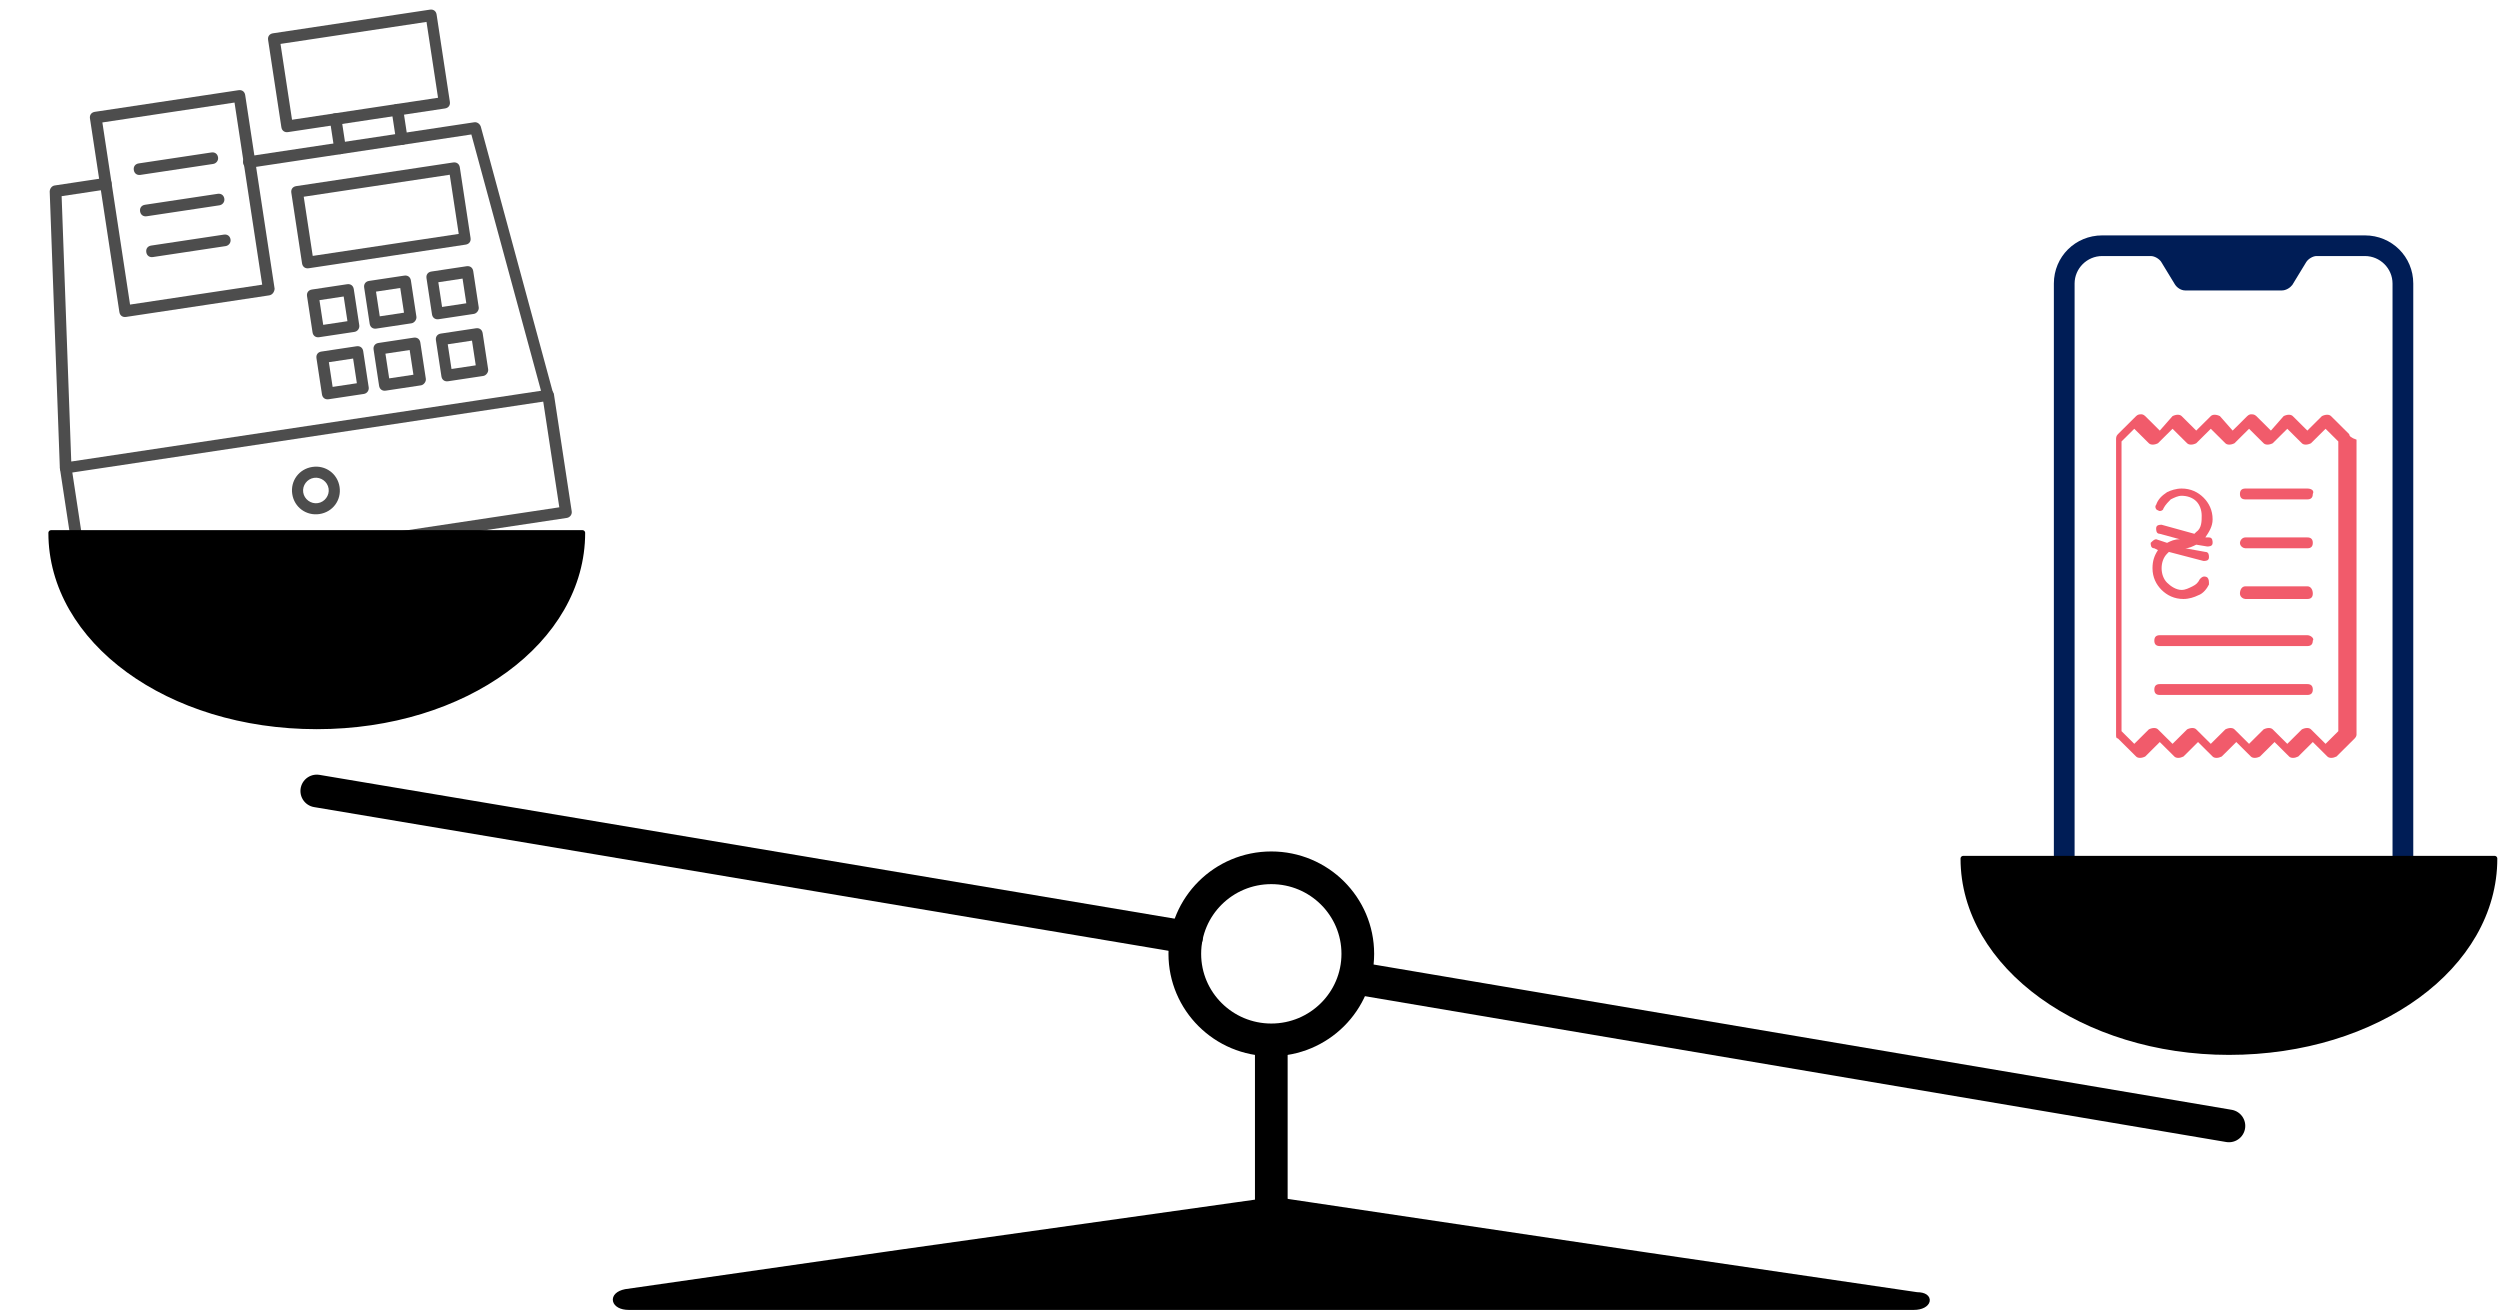
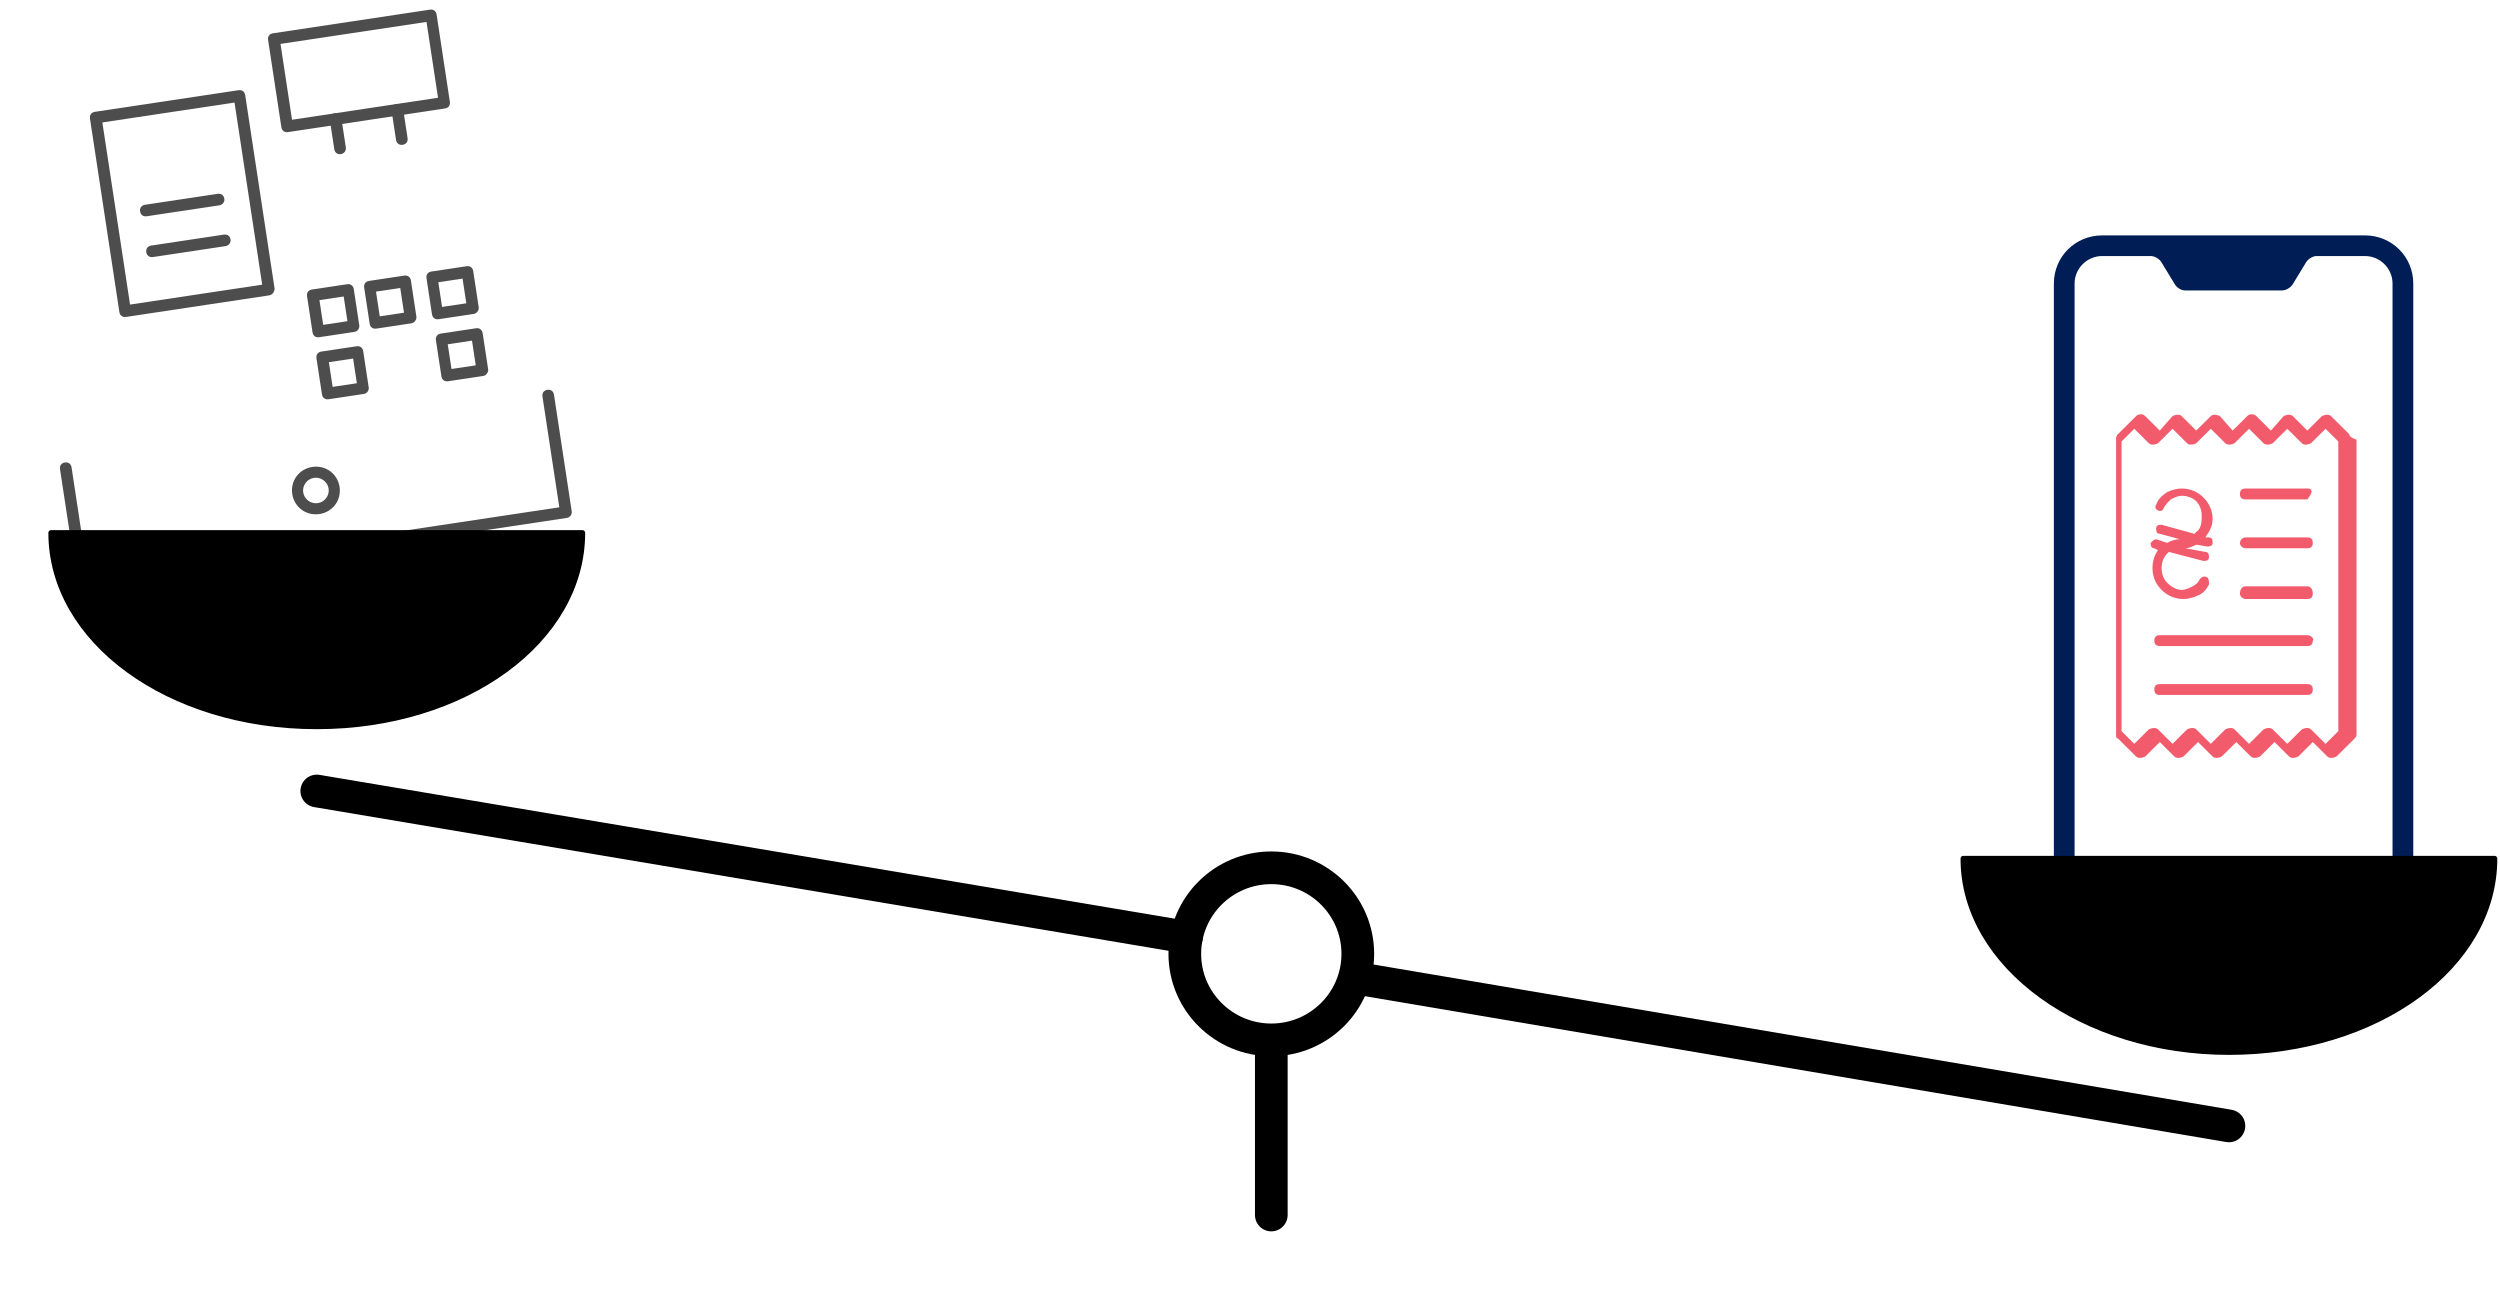
<svg xmlns="http://www.w3.org/2000/svg" width="459" height="241" viewBox="0 0 459 241" fill="none">
  <path fill-rule="evenodd" clip-rule="evenodd" d="M377.089 52.061C377.089 47.134 381.023 43.218 385.972 43.218H434.193C439.142 43.218 443.076 47.134 443.076 52.061V158.18C443.076 163.107 439.142 167.023 434.193 167.023H385.972C381.023 167.023 377.089 163.107 377.089 158.18V52.061ZM380.896 52.061V158.18C380.896 160.959 383.18 163.233 385.972 163.233H434.193C436.985 163.233 439.269 160.959 439.269 158.18V52.061C439.269 49.282 436.985 47.008 434.193 47.008H425.31C424.676 47.008 423.787 47.513 423.407 48.145L420.869 52.314C420.488 52.819 419.727 53.325 418.965 53.325H401.2C400.438 53.325 399.677 52.819 399.296 52.188L396.758 48.019C396.378 47.513 395.616 47.008 394.855 47.008H385.972C383.18 47.008 380.896 49.282 380.896 52.061Z" fill="#001D56" />
  <path d="M423.628 125.599H396.537C395.868 125.599 395.534 125.932 395.534 126.597C395.534 127.262 395.868 127.594 396.537 127.594H423.628C424.297 127.594 424.632 127.262 424.632 126.597C424.632 125.932 424.297 125.599 423.628 125.599Z" fill="#F15B6B" />
  <path d="M423.628 107.647H412.257C411.588 107.647 411.253 108.312 411.253 108.977C411.253 109.642 411.922 109.974 412.257 109.974H423.628C424.297 109.974 424.632 109.642 424.632 108.977C424.632 108.312 424.297 107.647 423.628 107.647Z" fill="#F15B6B" />
  <path d="M423.628 116.623H396.537C395.868 116.623 395.534 116.956 395.534 117.621C395.534 118.286 395.868 118.618 396.537 118.618H423.628C424.297 118.618 424.632 118.286 424.632 117.621C424.966 117.288 424.297 116.623 423.628 116.623Z" fill="#F15B6B" />
  <path d="M431.321 79.721L427.976 76.397C427.642 76.064 426.973 76.064 426.304 76.397L423.628 79.056L420.953 76.397C420.618 76.064 419.949 76.064 419.28 76.397L416.939 79.056L414.263 76.397C413.929 76.064 413.594 76.064 413.26 76.064C413.26 76.064 412.926 76.064 412.591 76.397L409.915 79.056L407.574 76.397C406.905 76.064 406.236 76.064 405.902 76.397L403.226 79.056L400.551 76.397C400.216 76.064 399.547 76.064 398.878 76.397L396.537 79.056L393.861 76.397C393.527 76.064 393.192 76.064 393.192 76.064C392.858 76.064 392.524 76.064 392.189 76.397L388.844 79.721C388.51 80.054 388.51 80.386 388.51 80.719V134.908C388.51 135.241 388.51 135.573 388.844 135.573L392.189 138.898C392.524 139.23 393.192 139.23 393.861 138.898L396.537 136.238L399.213 138.898C399.547 139.23 400.216 139.23 400.885 138.898L403.561 136.238L406.236 138.898C406.571 139.23 407.24 139.23 407.909 138.898L410.584 136.238L413.26 138.898C413.594 139.23 414.263 139.23 414.932 138.898L417.608 136.238L420.284 138.898C420.618 139.23 421.287 139.23 421.956 138.898L424.632 136.238L427.307 138.898C427.642 139.23 428.311 139.23 428.98 138.898L432.324 135.573C432.659 135.241 432.659 134.908 432.659 134.908V80.719C431.655 80.386 431.321 80.054 431.321 79.721ZM429.314 134.243L426.973 136.57L424.297 133.911C423.963 133.578 423.294 133.578 422.625 133.911L419.949 136.57L417.273 133.911C416.939 133.578 416.27 133.578 415.601 133.911L412.926 136.57L410.25 133.911C409.915 133.578 409.246 133.578 408.578 133.911L405.902 136.57L403.226 133.911C402.892 133.578 402.223 133.578 401.554 133.911L398.878 136.57L396.203 133.911C395.868 133.578 395.199 133.578 394.53 133.911L391.855 136.57L389.513 134.243V81.051L391.855 78.724L394.53 81.383C394.865 81.716 395.534 81.716 396.203 81.383L398.878 78.724L401.554 81.383C401.888 81.716 402.557 81.716 403.226 81.383L405.902 78.724L408.578 81.383C408.912 81.716 409.581 81.716 410.25 81.383L412.926 78.724L415.601 81.383C415.936 81.716 416.605 81.716 417.273 81.383L419.949 78.724L422.625 81.383C422.959 81.716 423.628 81.716 424.297 81.383L426.973 78.724L429.314 81.051V134.243Z" fill="#F15B6B" />
-   <path d="M423.628 89.695H412.257C411.588 89.695 411.253 90.027 411.253 90.692C411.253 91.357 411.588 91.689 412.257 91.689H423.628C424.297 91.689 424.632 91.357 424.632 90.692C424.966 90.027 424.297 89.695 423.628 89.695Z" fill="#F15B6B" />
+   <path d="M423.628 89.695H412.257C411.588 89.695 411.253 90.027 411.253 90.692C411.253 91.357 411.588 91.689 412.257 91.689H423.628C424.966 90.027 424.297 89.695 423.628 89.695Z" fill="#F15B6B" />
  <path d="M423.628 98.671H412.257C411.588 98.671 411.253 99.336 411.253 99.668C411.253 100.333 411.922 100.666 412.257 100.666H423.628C424.297 100.666 424.632 100.333 424.632 99.668C424.632 99.003 424.297 98.671 423.628 98.671Z" fill="#F15B6B" />
  <path d="M396.871 108.312C397.875 109.309 399.213 109.974 400.885 109.974C401.888 109.974 402.892 109.642 403.561 109.309C404.564 108.977 405.233 107.98 405.567 107.315C405.567 106.65 405.567 106.317 405.233 105.985C404.564 105.653 404.23 105.985 403.895 106.317C403.561 106.982 403.226 107.315 402.557 107.647C401.888 107.98 401.219 108.312 400.551 108.312C399.547 108.312 398.544 107.647 397.875 106.982C397.206 106.317 396.871 105.32 396.871 104.323C396.871 103.325 397.206 102.328 397.875 101.663L398.209 101.331L404.564 102.993C404.899 102.993 405.567 102.993 405.567 102.328C405.567 101.996 405.567 101.331 404.899 101.331L401.219 100.666C401.888 100.666 402.557 100.333 403.226 100.001L405.233 100.333C405.567 100.333 406.236 100.333 406.236 99.668C406.236 99.336 406.236 98.671 405.567 98.671H404.899C405.567 97.674 406.236 96.676 406.236 95.347C406.236 93.684 405.567 92.354 404.564 91.357C403.561 90.36 402.223 89.695 400.551 89.695C399.547 89.695 398.544 90.027 397.875 90.36C396.871 91.025 396.203 91.689 395.868 92.687C395.534 93.019 395.868 93.684 396.203 93.684C396.537 94.017 397.206 93.684 397.206 93.352C397.54 92.687 398.209 92.022 398.544 91.689C399.213 91.357 399.882 91.025 400.551 91.025C401.554 91.025 402.557 91.357 403.226 92.022C403.895 92.687 404.23 93.684 404.23 94.682C404.23 95.679 404.23 97.009 403.226 97.674L402.892 98.006L396.871 96.344C396.537 96.344 395.868 96.344 395.868 97.009C395.868 97.341 395.868 98.006 396.537 98.006L400.216 99.004C399.213 99.004 398.544 99.336 397.875 99.668L395.868 99.004C395.534 99.004 395.199 99.336 394.865 99.668C394.865 100.001 394.865 100.666 395.534 100.666L396.203 100.998C395.534 101.996 395.199 102.993 395.199 104.323C395.199 105.985 395.868 107.315 396.871 108.312Z" fill="#F15B6B" />
-   <path d="M100.798 73.574L12.221 86.914C11.586 87.01 11.098 86.652 11.002 86.019L10.986 85.913L9.125 35.16C9.151 34.617 9.511 34.131 10.04 34.051L19.258 32.663C19.894 32.567 20.382 32.925 20.478 33.558C20.574 34.191 20.215 34.676 19.579 34.772L11.315 36.017L13.082 84.734L99.328 71.745L86.541 24.687L45.855 30.815C45.219 30.91 44.731 30.552 44.635 29.919C44.539 29.287 44.899 28.801 45.535 28.705L87.068 22.45C87.598 22.37 88.085 22.728 88.272 23.239L101.575 72.27C101.777 72.887 101.417 73.372 100.798 73.574Z" fill="#4D4D4D" />
-   <path d="M85.496 44.913L56.677 49.253C56.041 49.349 55.553 48.991 55.457 48.358L53.486 35.384C53.39 34.751 53.749 34.266 54.385 34.17L83.204 29.829C83.84 29.733 84.328 30.092 84.424 30.724L86.395 43.699C86.492 44.331 86.132 44.817 85.496 44.913ZM57.416 46.984L84.222 42.947L82.571 32.083L55.765 36.12L57.416 46.984Z" fill="#4D4D4D" />
  <path d="M65.064 60.938L58.601 61.911C57.965 62.007 57.477 61.649 57.381 61.016L56.371 54.37C56.275 53.738 56.635 53.252 57.27 53.156L63.733 52.183C64.369 52.087 64.857 52.445 64.953 53.078L65.963 59.723C66.043 60.251 65.699 60.842 65.064 60.938ZM59.34 59.642L63.79 58.971L63.1 54.436L58.65 55.106L59.34 59.642Z" fill="#4D4D4D" />
  <path d="M75.553 59.358L69.09 60.331C68.454 60.427 67.966 60.069 67.87 59.436L66.86 52.791C66.764 52.158 67.124 51.672 67.76 51.576L74.223 50.603C74.858 50.507 75.346 50.865 75.442 51.498L76.452 58.143C76.532 58.671 76.083 59.278 75.553 59.358ZM69.723 58.078L74.173 57.408L73.484 52.872L69.034 53.542L69.723 58.078Z" fill="#4D4D4D" />
  <path d="M86.996 57.634L80.532 58.608C79.897 58.703 79.409 58.345 79.313 57.712L78.303 51.067C78.207 50.434 78.566 49.949 79.202 49.853L85.665 48.88C86.301 48.784 86.789 49.142 86.885 49.775L87.895 56.42C87.975 56.947 87.525 57.554 86.996 57.634ZM81.165 56.355L85.615 55.684L84.926 51.149L80.476 51.819L81.165 56.355Z" fill="#4D4D4D" />
  <path d="M66.795 72.329L60.332 73.302C59.696 73.398 59.208 73.04 59.112 72.407L58.102 65.762C58.006 65.129 58.365 64.643 59.001 64.548L65.464 63.574C66.1 63.478 66.588 63.837 66.684 64.469L67.694 71.115C67.774 71.642 67.43 72.233 66.795 72.329ZM61.071 71.033L65.52 70.363L64.831 65.828L60.381 66.498L61.071 71.033Z" fill="#4D4D4D" />
-   <path d="M77.284 70.749L70.821 71.723C70.185 71.818 69.697 71.46 69.601 70.828L68.591 64.182C68.495 63.549 68.855 63.064 69.49 62.968L75.954 61.994C76.589 61.899 77.077 62.257 77.173 62.89L78.183 69.535C78.263 70.062 77.814 70.669 77.284 70.749ZM71.454 69.469L75.904 68.799L75.215 64.264L70.765 64.934L71.454 69.469Z" fill="#4D4D4D" />
  <path d="M88.727 69.026L82.264 69.999C81.628 70.095 81.14 69.737 81.044 69.104L80.034 62.459C79.938 61.826 80.298 61.34 80.933 61.245L87.396 60.271C88.032 60.175 88.52 60.533 88.616 61.166L89.626 67.811C89.706 68.339 89.257 68.946 88.727 69.026ZM82.897 67.746L87.347 67.076L86.657 62.54L82.207 63.211L82.897 67.746Z" fill="#4D4D4D" />
  <path d="M49.414 54.231L23.138 58.189C22.502 58.284 22.014 57.926 21.918 57.293L16.516 21.747C16.42 21.114 16.779 20.628 17.415 20.532L43.797 16.559C44.433 16.463 44.921 16.821 45.017 17.454L50.419 53.001C50.393 53.544 50.05 54.135 49.414 54.231ZM23.877 55.919L48.14 52.265L43.058 18.828L18.795 22.482L23.877 55.919Z" fill="#4D4D4D" />
  <path d="M58.658 94.378C56.221 94.745 54.025 93.134 53.657 90.708C53.288 88.282 54.906 86.096 57.343 85.729C59.78 85.362 61.976 86.973 62.345 89.399C62.713 91.825 61.095 94.011 58.658 94.378ZM57.648 87.733C56.376 87.924 55.477 89.139 55.67 90.404C55.862 91.67 57.082 92.566 58.353 92.374C59.625 92.183 60.524 90.968 60.331 89.702C60.139 88.437 58.919 87.541 57.648 87.733Z" fill="#4D4D4D" />
  <path d="M104.068 95.091L15.491 108.432C14.856 108.528 14.368 108.17 14.272 107.537L11.018 86.124C10.921 85.492 11.281 85.006 11.917 84.91C12.553 84.814 13.041 85.172 13.137 85.805L16.23 106.163L102.688 93.141L99.594 72.784C99.498 72.151 99.857 71.665 100.493 71.569C101.129 71.474 101.617 71.832 101.713 72.465L104.967 93.877C105.063 94.51 104.597 95.012 104.068 95.091Z" fill="#4D4D4D" />
  <path d="M81.697 19.914L52.878 24.254C52.242 24.35 51.754 23.992 51.658 23.359L49.222 7.326C49.126 6.693 49.485 6.207 50.121 6.112L78.94 1.771C79.576 1.675 80.064 2.034 80.16 2.666L82.596 18.699C82.692 19.332 82.333 19.818 81.697 19.914ZM53.617 21.985L80.423 17.948L78.307 4.024L51.501 8.062L53.617 21.985Z" fill="#4D4D4D" />
  <path d="M62.596 28.293C61.96 28.389 61.472 28.031 61.376 27.398L60.558 22.019C60.462 21.386 60.822 20.9 61.458 20.804C62.094 20.709 62.582 21.067 62.678 21.699L63.495 27.079C63.592 27.712 63.126 28.213 62.596 28.293Z" fill="#4D4D4D" />
  <path d="M73.933 26.586C73.297 26.682 72.809 26.323 72.712 25.691L71.895 20.311C71.799 19.678 72.159 19.192 72.794 19.097C73.43 19.001 73.918 19.359 74.015 19.992L74.832 25.371C74.928 26.004 74.569 26.49 73.933 26.586Z" fill="#4D4D4D" />
-   <path d="M39.135 30.101L25.785 32.111C25.15 32.207 24.662 31.849 24.566 31.216C24.469 30.583 24.829 30.097 25.465 30.002L38.815 27.991C39.45 27.895 39.938 28.253 40.035 28.886C40.131 29.519 39.665 30.021 39.135 30.101Z" fill="#4D4D4D" />
  <path d="M40.29 37.695L26.94 39.706C26.304 39.801 25.816 39.443 25.72 38.81C25.624 38.178 25.984 37.692 26.619 37.596L39.969 35.585C40.605 35.49 41.093 35.848 41.189 36.481C41.285 37.114 40.82 37.615 40.29 37.695Z" fill="#4D4D4D" />
  <path d="M41.428 45.184L28.078 47.195C27.442 47.291 26.954 46.932 26.858 46.3C26.762 45.667 27.121 45.181 27.757 45.085L41.107 43.075C41.743 42.979 42.231 43.337 42.327 43.97C42.423 44.603 41.957 45.104 41.428 45.184Z" fill="#4D4D4D" />
  <path d="M233.411 191.026V223.076" stroke="black" stroke-width="6" stroke-miterlimit="10" stroke-linecap="round" />
  <path d="M217.833 172.076L58.16 145.223" stroke="black" stroke-width="6" stroke-miterlimit="10" stroke-linecap="round" />
  <path d="M409.231 206.716L249.292 179.637" stroke="black" stroke-width="6" stroke-miterlimit="10" stroke-linecap="round" />
  <path d="M233.411 190.92C242.182 190.92 249.292 183.847 249.292 175.123C249.292 166.399 242.182 159.327 233.411 159.327C224.641 159.327 217.531 166.399 217.531 175.123C217.531 183.847 224.641 190.92 233.411 190.92Z" stroke="black" stroke-width="6" stroke-miterlimit="10" />
-   <path d="M115.442 240.001H351.38C354.216 240.001 354.783 237.744 351.947 237.744L302.037 230.41L233.978 220.256L165.919 229.846L114.875 237.18C112.039 237.744 112.607 240.001 115.442 240.001Z" fill="black" stroke="black" stroke-miterlimit="10" />
  <path d="M9.384 97.835H106.935C106.935 117.58 85.383 133.376 58.16 133.376C30.936 133.376 9.384 117.58 9.384 97.835Z" fill="black" stroke="black" stroke-linecap="round" stroke-linejoin="round" />
  <path d="M360.455 157.635H458.006C458.006 177.381 436.454 193.177 409.23 193.177C382.574 193.177 360.455 177.381 360.455 157.635Z" fill="black" stroke="black" stroke-linecap="round" stroke-linejoin="round" />
</svg>